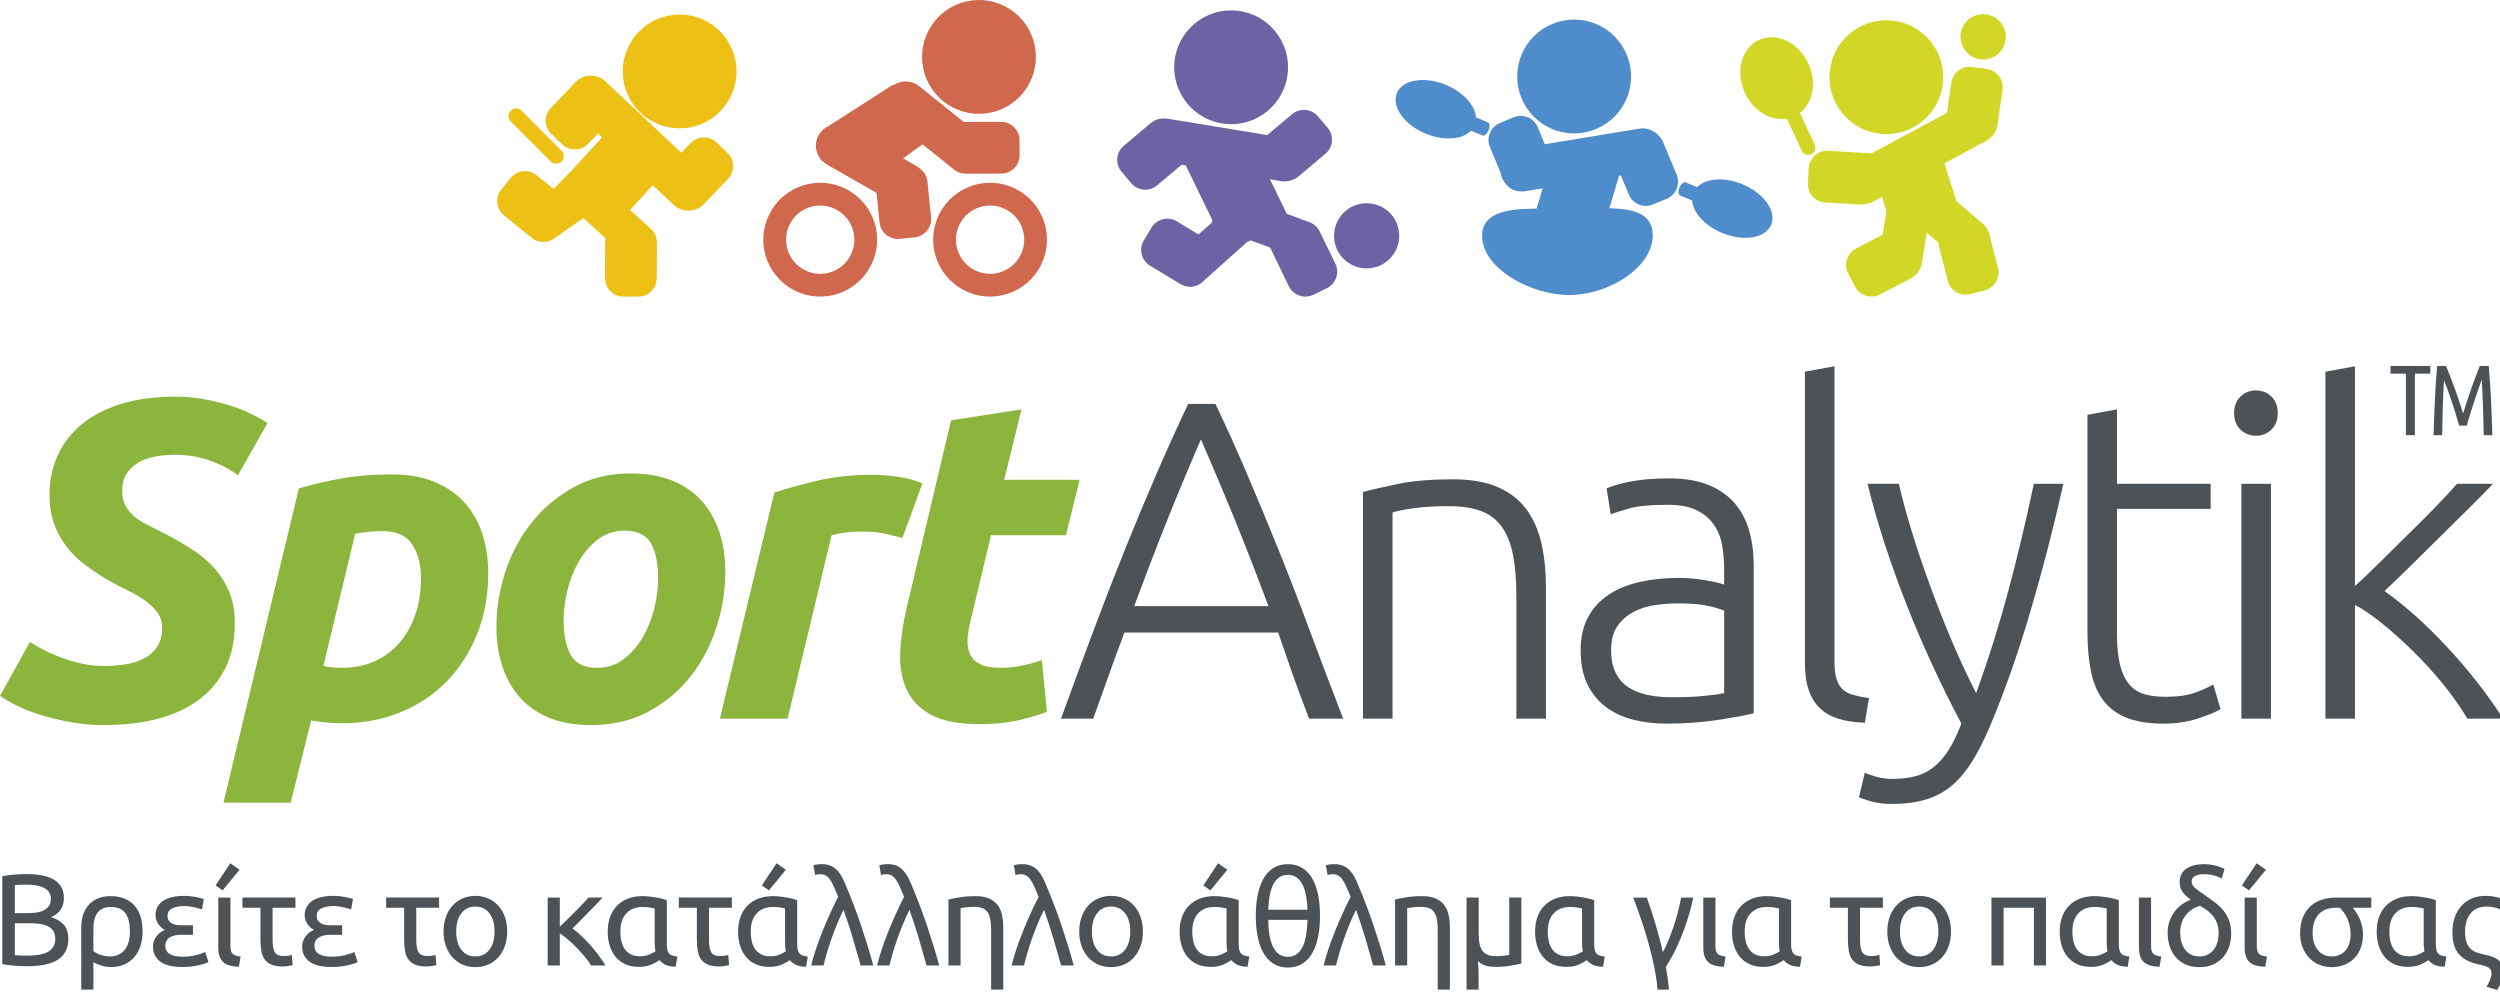
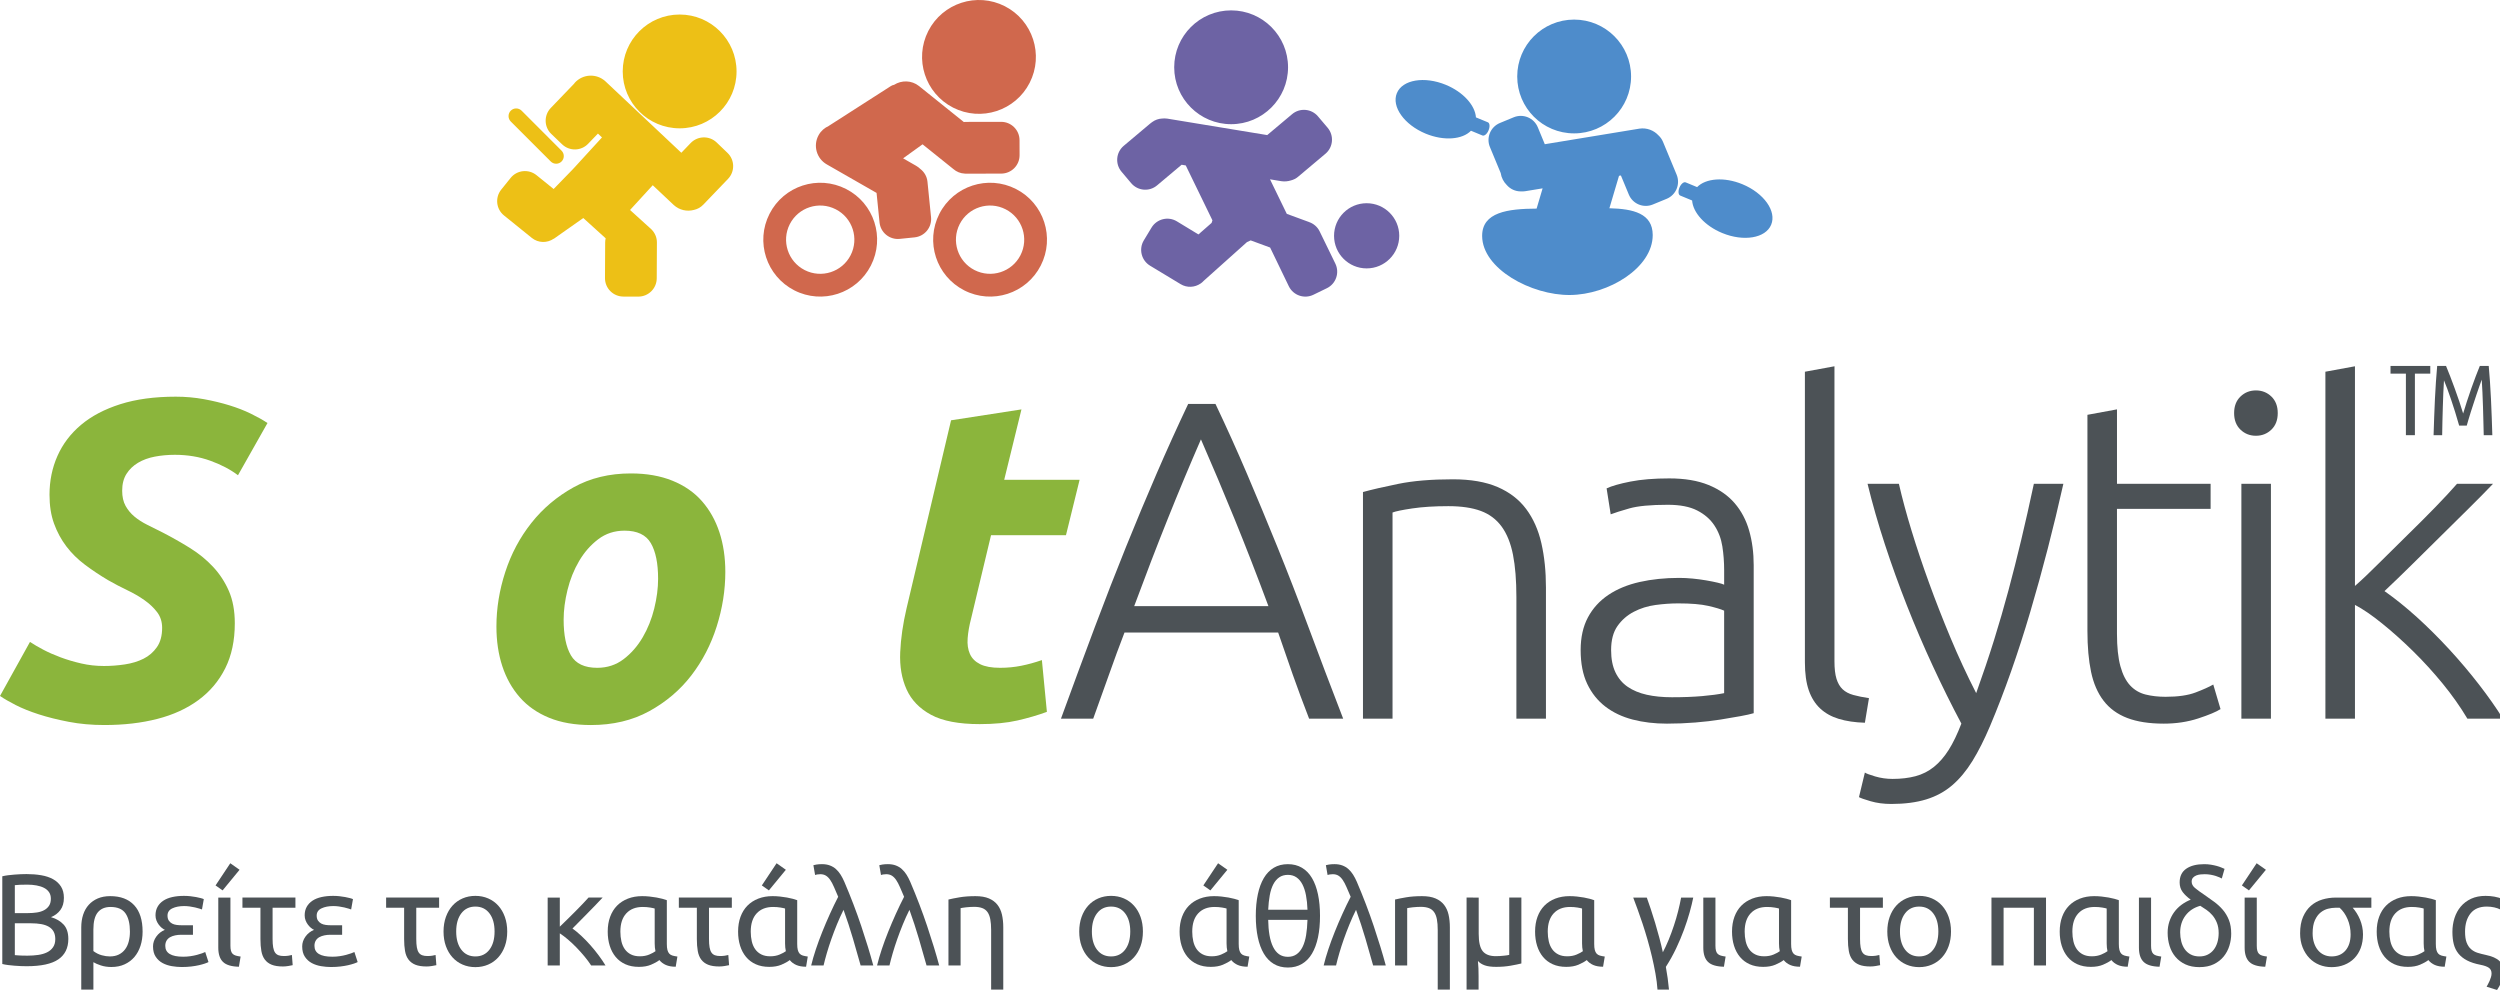
<svg xmlns="http://www.w3.org/2000/svg" version="1.1" id="Vrstva_1" x="0px" y="0px" width="590px" height="237px" viewBox="0 0 590 237" enable-background="new 0 0 590 237" xml:space="preserve">
  <g>
-     <path fill="#D2D626" d="M445.182,31.651c7.41,0,13.426-6.017,13.426-13.428c0-7.419-6.016-13.437-13.426-13.437   c-7.424,0-13.428,6.018-13.428,13.437C431.754,25.635,437.758,31.651,445.182,31.651z M427.463,36.398   c0.842-0.396,1.213-1.395,0.807-2.248l-3.492-7.492c3.111-2.398,4.041-7.275,1.99-11.687c-2.316-4.985-7.562-7.455-11.68-5.531   c-4.139,1.935-5.609,7.526-3.285,12.509c1.998,4.277,6.143,6.692,9.896,6.061l3.518,7.573   C425.615,36.422,426.608,36.789,427.463,36.398z M471.543,12.719c2.217-1.942,2.447-5.325,0.5-7.55   c-1.943-2.215-5.324-2.434-7.537-0.5c-2.213,1.941-2.451,5.317-0.5,7.537C465.948,14.432,469.33,14.661,471.543,12.719z    M468.901,16.301l-3.482-0.494c-2.367-0.337-4.574,1.318-4.904,3.694l-1.035,7.128l-16.416,8.834   c-0.359,0.117-0.674,0.29-0.934,0.502l-0.4,0.215l-10.312-0.587c-2.398-0.133-4.441,1.719-4.576,4.108l-0.174,3.526   c-0.137,2.399,1.707,4.441,4.102,4.565l8.41,0.47c0.449,0.023,0.877-0.042,1.289-0.146c0.555-0.092,1.104-0.259,1.621-0.546   l2.068-1.113l1.039,3.293l-0.889,5.622l-6.326,3.317c-2.117,1.114-2.936,3.74-1.807,5.873l1.635,3.115   c1.123,2.117,3.752,2.934,5.877,1.818l6.744-3.543c0.484-0.195,0.934-0.455,1.334-0.784c0.16-0.124,0.303-0.261,0.443-0.402   c0.047-0.048,0.096-0.092,0.141-0.142c0.166-0.186,0.312-0.384,0.443-0.594c0.049-0.073,0.102-0.143,0.146-0.22   c0.018-0.033,0.031-0.066,0.047-0.1c0.293-0.529,0.512-1.111,0.602-1.747l1.115-7.049l0.018-0.005l2.723,2.33   c0.016,0.303,0.059,0.609,0.139,0.914l2.115,8.155c0.607,2.324,2.988,3.71,5.305,3.104l3.42-0.903   c2.314-0.611,3.697-2.99,3.092-5.307l-1.852-7.142c-0.072-0.63-0.26-1.246-0.562-1.814c-0.283-0.579-0.689-1.067-1.172-1.458   c-0.021-0.016-0.033-0.036-0.053-0.052l-6.174-5.278l-2.803-8.928l9.963-5.356c0.854-0.476,1.504-1.169,1.953-1.965   c0.006-0.013,0.016-0.025,0.023-0.039c0.076-0.136,0.137-0.278,0.201-0.421c0.076-0.169,0.146-0.339,0.203-0.52   c0.037-0.12,0.062-0.242,0.09-0.364c0.021-0.102,0.061-0.197,0.076-0.303l1.184-8.348   C472.938,18.839,471.289,16.639,468.901,16.301z" />
    <path fill="#6D63A4" d="M290.549,29.308c7.412,0,13.43-6.015,13.43-13.428c0-7.418-6.018-13.431-13.43-13.431   c-7.422,0-13.438,6.013-13.438,13.431C277.112,23.293,283.127,29.308,290.549,29.308z M322.526,47.96   c-4.244,0-7.691,3.446-7.691,7.689c0,4.25,3.447,7.693,7.691,7.693c4.252,0,7.695-3.443,7.695-7.693   C330.221,51.406,326.778,47.96,322.526,47.96z M311.442,54.617c-0.527-1.09-1.453-1.857-2.518-2.214l0.002-0.006l-5.244-1.928   l-3.961-8.15l2.703,0.446c0.771,0.113,1.523,0.031,2.225-0.183c0.611-0.158,1.195-0.438,1.709-0.875l6.449-5.424   c1.836-1.549,2.062-4.293,0.516-6.13l-2.281-2.688c-1.541-1.83-4.285-2.066-6.113-0.517l-5.867,4.932l-23.597-3.887   c-0.422-0.062-0.834-0.056-1.239-0.016c-0.814,0.042-1.612,0.316-2.31,0.824c-0.174,0.116-0.338,0.242-0.497,0.377l-6.22,5.236   c-1.838,1.55-2.066,4.286-0.514,6.117l2.272,2.696c1.55,1.835,4.292,2.071,6.122,0.513l5.781-4.858l0.979,0.162   c0.002,0.004,0.003,0.008,0.004,0.012L286.135,52l-0.195,0.604l-3.109,2.723l-5.11-3.102c-2.048-1.234-4.72-0.561-5.961,1.488   l-1.822,3.017c-1.24,2.06-0.573,4.727,1.475,5.972l7.219,4.361c1.513,0.913,3.364,0.785,4.726-0.168l0.01,0.01l0.051-0.046   c0.234-0.169,0.454-0.365,0.654-0.584l10.213-9.142l0.874-0.402l4.586,1.685l4.414,9.141c1.053,2.161,3.66,3.05,5.805,2.002   l3.184-1.549c2.148-1.05,3.041-3.656,1.984-5.813L311.442,54.617z" />
    <path fill="#D0684D" d="M224.929,25.398c6.607,3.373,14.697,0.748,18.07-5.852c3.373-6.61,0.751-14.701-5.854-18.077   c-6.606-3.37-14.698-0.747-18.071,5.856C215.704,13.931,218.326,22.016,224.929,25.398z M218.881,42.866   c-0.127-1.236-0.767-2.289-1.678-2.99c-0.296-0.278-0.618-0.536-0.988-0.744l-3.081-1.764l4.59-3.311l7.291,5.854   c0.001,0.001,0.002,0.001,0.002,0.001c0.719,0.622,1.635,1.011,2.648,1.056c0.076,0.008,0.152,0.015,0.229,0.02l8.401-0.019   c2.398-0.008,4.335-1.951,4.325-4.352l-0.01-3.524c-0.002-2.407-1.955-4.344-4.356-4.338l-8.433,0.016   c-0.121,0-0.233,0.025-0.351,0.036l-10.588-8.505c-1.745-1.379-4.106-1.413-5.884-0.28c-0.289,0.047-0.568,0.154-0.819,0.335   l-14.577,9.347c-0.011,0.008-0.015,0.021-0.025,0.028c-0.969,0.433-1.819,1.153-2.375,2.15c-1.375,2.459-0.5,5.561,1.952,6.936   l11.715,6.711l0.703,6.973c0.239,2.388,2.373,4.122,4.766,3.876l3.507-0.358c2.382-0.244,4.123-2.379,3.881-4.758L218.881,42.866z    M239.767,44.603c-6.603-3.374-14.7-0.753-18.073,5.857c-3.368,6.601-0.75,14.684,5.863,18.063   c6.601,3.379,14.691,0.754,18.062-5.855C248.992,56.066,246.372,47.97,239.767,44.603z M240.834,60.231   c-2.022,3.965-6.879,5.526-10.839,3.511c-3.966-2.023-5.531-6.883-3.514-10.845c2.024-3.96,6.879-5.537,10.845-3.504   C241.281,51.41,242.857,56.267,240.834,60.231z M199.679,44.603c-6.609-3.374-14.699-0.753-18.067,5.857   c-3.376,6.601-0.756,14.684,5.848,18.063c6.606,3.379,14.699,0.754,18.069-5.855C208.905,56.066,206.282,47.97,199.679,44.603z    M200.748,60.231c-2.025,3.965-6.882,5.526-10.838,3.511c-3.968-2.023-5.541-6.883-3.519-10.845   c2.022-3.96,6.877-5.537,10.846-3.504C201.2,51.41,202.773,56.267,200.748,60.231z" />
    <path fill="#4E8CCB" d="M371.494,31.478c7.42,0,13.439-6.006,13.439-13.429c0-7.415-6.02-13.426-13.439-13.426   c-7.432,0-13.43,6.011-13.43,13.426C358.065,25.472,364.063,31.478,371.494,31.478z M392.461,33.457   c-0.248-0.595-0.617-1.097-1.061-1.51c-1.102-1.193-2.754-1.844-4.479-1.59l-22.348,3.677l-1.652-3.997   c-0.92-2.223-3.461-3.272-5.684-2.357l-3.256,1.346c-2.221,0.917-3.281,3.457-2.361,5.672l2.547,6.143   c0.164,1.115,0.689,2.08,1.43,2.823c0.832,0.958,2.035,1.513,3.297,1.505c0.35,0.021,0.705,0.009,1.066-0.044l4.098-0.674   l-1.418,4.78c-6.801,0.038-12.873,0.833-12.852,6.461c0.037,7.765,11.623,14,20.713,13.928c9.09-0.056,19.562-6.407,19.543-14.165   c-0.016-5.076-4.551-6.172-10.225-6.308l2.273-7.66l0.443-0.073l1.865,4.491c0.912,2.22,3.457,3.273,5.662,2.357l3.266-1.34   c2.219-0.913,3.275-3.454,2.367-5.679L392.461,33.457z M411.205,43.476c-4.303-1.776-8.652-1.399-10.686,0.68l-2.699-1.117   c-0.455-0.183-1.105,0.362-1.465,1.221c-0.357,0.865-0.277,1.703,0.172,1.89l2.814,1.166c0.193,2.832,2.979,5.974,7.094,7.674   c5.076,2.098,10.256,1.221,11.559-1.95C419.328,49.854,416.283,45.573,411.205,43.476z M351.301,30.753   c0.361-0.859,0.287-1.705-0.164-1.89l-2.814-1.161c-0.193-2.827-2.977-5.969-7.094-7.677c-5.076-2.096-10.26-1.218-11.568,1.955   c-1.316,3.181,1.73,7.457,6.799,9.562c4.305,1.772,8.658,1.4,10.689-0.688l2.699,1.117   C350.297,32.157,350.957,31.616,351.301,30.753z" />
    <path fill="#EDC016" d="M160.399,30.285c7.416,0,13.426-6.008,13.426-13.423c0-7.421-6.011-13.434-13.426-13.434   c-7.426,0-13.436,6.013-13.436,13.434C146.963,24.277,152.973,30.285,160.399,30.285z M169.133,33.626   c-1.734-1.655-4.482-1.592-6.145,0.141l-2.193,2.286l-17.918-16.862c-2.079-1.905-5.303-1.761-7.209,0.317   c-0.069,0.075-0.115,0.162-0.179,0.24l-5.511,5.736c-1.66,1.738-1.594,4.49,0.139,6.14l2.55,2.444   c1.737,1.654,4.483,1.594,6.141-0.147l2.302-2.396l0.961,0.906l-6.85,7.48l-4.561,4.693l-4.053-3.273   c-1.873-1.498-4.604-1.206-6.105,0.668l-2.213,2.749c-1.502,1.874-1.204,4.603,0.663,6.103l6.56,5.296   c1.53,1.235,3.631,1.243,5.17,0.186l0.017,0.02l6.957-4.902l5.284,4.787c-0.071,0.312-0.118,0.634-0.119,0.967l-0.042,8.42   c-0.008,2.41,1.933,4.352,4.333,4.362l3.527,0.009c2.4,0.007,4.349-1.935,4.354-4.33l0.04-8.432   c0.007-1.184-0.467-2.257-1.233-3.042l0.005-0.005l-5.111-4.633l5.354-5.845l4.967,4.677c1.33,1.216,3.13,1.585,4.753,1.152   c0.819-0.178,1.595-0.595,2.218-1.25l0.157-0.163c0.022-0.024,0.049-0.04,0.071-0.064c0.014-0.015,0.022-0.033,0.035-0.047   l5.573-5.807c1.657-1.735,1.599-4.488-0.14-6.141L169.133,33.626z M129.978,38.11c0.707,0.706,1.842,0.706,2.551,0   c0.701-0.704,0.701-1.841,0-2.55l-9.431-9.441c-0.706-0.703-1.847-0.703-2.555,0c-0.699,0.702-0.704,1.85,0,2.557L129.978,38.11z" />
  </g>
  <g>
    <g>
      <path fill="#8BB53C" d="M24.545,157.174c1.643,0,3.286-0.124,4.93-0.374c1.642-0.25,3.108-0.695,4.394-1.34    c1.286-0.644,2.339-1.554,3.162-2.733c0.822-1.178,1.233-2.697,1.233-4.556c0-1.428-0.395-2.66-1.18-3.697    c-0.786-1.034-1.786-1.983-3-2.84c-1.215-0.856-2.572-1.643-4.073-2.357c-1.5-0.716-3.001-1.501-4.502-2.359    c-1.928-1.142-3.75-2.356-5.465-3.644c-1.716-1.285-3.18-2.732-4.395-4.34c-1.214-1.607-2.18-3.395-2.894-5.359    c-0.715-1.965-1.071-4.233-1.071-6.806c0-3.286,0.624-6.341,1.875-9.164c1.25-2.822,3.108-5.27,5.572-7.342    c2.466-2.072,5.556-3.697,9.271-4.877c3.715-1.179,8.075-1.769,13.076-1.769c2.286,0,4.502,0.197,6.646,0.59    s4.145,0.875,6.001,1.447c1.858,0.572,3.556,1.233,5.091,1.983c1.536,0.75,2.84,1.482,3.912,2.196l-6.966,12.326    c-1.787-1.358-3.965-2.501-6.537-3.429c-2.572-0.929-5.359-1.394-8.359-1.394c-1.644,0-3.216,0.143-4.717,0.428    c-1.501,0.287-2.822,0.768-3.965,1.447s-2.055,1.555-2.733,2.626c-0.679,1.072-1.019,2.394-1.019,3.965    c0,1.429,0.268,2.626,0.804,3.591c0.536,0.965,1.233,1.805,2.091,2.519c0.857,0.716,1.857,1.357,3,1.93    c1.143,0.573,2.358,1.179,3.644,1.822c2.214,1.144,4.359,2.357,6.431,3.644c2.072,1.286,3.894,2.771,5.466,4.448    c1.572,1.68,2.824,3.59,3.752,5.733c0.928,2.145,1.393,4.682,1.393,7.61c0,4.073-0.75,7.61-2.251,10.612    c-1.501,3.001-3.607,5.5-6.323,7.5c-2.715,2.002-5.948,3.484-9.7,4.449c-3.75,0.965-7.914,1.448-12.486,1.448    c-3.001,0-5.805-0.252-8.414-0.753c-2.607-0.499-4.965-1.088-7.073-1.767c-2.108-0.679-3.93-1.411-5.466-2.198    c-1.538-0.785-2.771-1.499-3.699-2.145l7.075-12.753c0.857,0.572,1.894,1.18,3.108,1.821c1.215,0.645,2.589,1.251,4.126,1.824    c1.536,0.57,3.161,1.053,4.877,1.445C20.9,156.978,22.687,157.174,24.545,157.174z" />
-       <path fill="#8BB53C" d="M115.223,135.203c0,5.216-0.858,9.986-2.572,14.309c-1.715,4.323-4.091,8.057-7.128,11.2    c-3.037,3.145-6.682,5.592-10.933,7.342c-4.251,1.751-8.876,2.626-13.878,2.626c-2.429,0-4.86-0.217-7.289-0.644l-4.822,19.398    H52.738l17.792-74.167c2.858-0.857,6.126-1.625,9.807-2.304c3.681-0.679,7.664-1.019,11.952-1.019c4,0,7.447,0.608,10.342,1.823    c2.894,1.215,5.27,2.876,7.126,4.984c1.858,2.109,3.233,4.574,4.126,7.395C114.776,128.969,115.223,131.988,115.223,135.203z     M76.318,157.174c1.215,0.286,2.714,0.43,4.501,0.43c2.787,0,5.322-0.518,7.608-1.554c2.286-1.037,4.235-2.483,5.842-4.342    c1.607-1.856,2.859-4.089,3.752-6.698c0.894-2.607,1.339-5.484,1.339-8.629c0-3.071-0.679-5.681-2.036-7.823    c-1.358-2.144-3.716-3.215-7.073-3.215c-2.288,0-4.431,0.213-6.431,0.643L76.318,157.174z" />
      <path fill="#8BB53C" d="M139.449,171.109c-3.787,0-7.073-0.573-9.86-1.716c-2.787-1.144-5.091-2.75-6.913-4.823    c-1.822-2.072-3.198-4.52-4.126-7.341c-0.929-2.822-1.393-5.95-1.393-9.38c0-4.287,0.695-8.573,2.09-12.861    c1.393-4.288,3.447-8.145,6.163-11.575c2.715-3.43,6.037-6.234,9.966-8.414c3.93-2.179,8.433-3.269,13.506-3.269    c3.715,0,6.985,0.572,9.807,1.715s5.145,2.751,6.966,4.823c1.822,2.074,3.198,4.521,4.126,7.343    c0.929,2.821,1.395,5.948,1.395,9.377c0,4.288-0.679,8.574-2.037,12.861c-1.358,4.288-3.359,8.146-6.003,11.576    c-2.644,3.431-5.948,6.234-9.913,8.414C149.256,170.018,144.665,171.109,139.449,171.109z M147.381,125.236    c-2.357,0-4.431,0.679-6.216,2.037c-1.787,1.357-3.288,3.071-4.502,5.143c-1.215,2.071-2.125,4.341-2.732,6.807    c-0.607,2.466-0.912,4.806-0.912,7.02c0,3.645,0.572,6.448,1.715,8.414c1.143,1.964,3.215,2.947,6.216,2.947    c2.357,0,4.429-0.679,6.216-2.037c1.787-1.357,3.288-3.072,4.502-5.145c1.215-2.071,2.125-4.341,2.732-6.805    c0.607-2.464,0.912-4.806,0.912-7.02c0-3.645-0.572-6.449-1.715-8.414S150.382,125.236,147.381,125.236z" />
-       <path fill="#8BB53C" d="M212.98,126.95c-1.429-0.355-2.842-0.695-4.235-1.019c-1.393-0.32-3.447-0.482-6.163-0.482    c-1,0-2.108,0.09-3.323,0.269c-1.215,0.178-2.215,0.374-3,0.591l-10.397,43.3h-15.97l12.862-53.376    c3.073-1,6.521-1.946,10.342-2.84c3.824-0.894,8.128-1.34,12.917-1.34c1.785,0,3.767,0.162,5.947,0.482    c2.18,0.322,4.091,0.84,5.735,1.554L212.98,126.95z" />
      <path fill="#8BB53C" d="M224.452,99.19l16.612-2.572l-4.071,16.613h17.792l-3.216,13.078h-17.685l-4.715,19.72    c-0.429,1.644-0.697,3.18-0.804,4.608c-0.108,1.43,0.071,2.662,0.536,3.697c0.464,1.038,1.268,1.84,2.411,2.412    c1.143,0.573,2.715,0.857,4.717,0.857c1.714,0,3.376-0.161,4.983-0.482s3.233-0.768,4.876-1.34l1.18,12.22    c-2.145,0.785-4.466,1.464-6.966,2.036c-2.501,0.569-5.467,0.855-8.896,0.855c-4.93,0-8.754-0.732-11.469-2.196    s-4.644-3.464-5.787-6.001c-1.143-2.538-1.644-5.449-1.501-8.735s0.644-6.754,1.501-10.397L224.452,99.19z" />
      <path fill="#4C5256" d="M308.951,169.608c-1.408-3.634-2.709-7.137-3.898-10.506c-1.189-3.367-2.326-6.646-3.41-9.833h-36.259    c-1.231,3.188-2.439,6.469-3.625,9.836c-1.185,3.371-2.439,6.872-3.764,10.503h-7.61c2.82-7.733,5.484-14.941,7.992-21.619    c2.507-6.677,4.966-12.996,7.375-18.956s4.802-11.689,7.176-17.185c2.375-5.495,4.869-11,7.481-16.516h6.447    c2.617,5.506,5.1,11.011,7.448,16.517c2.348,5.506,4.731,11.237,7.147,17.193c2.418,5.957,4.869,12.279,7.354,18.969    c2.482,6.687,5.211,13.886,8.186,21.597H308.951z M283.422,103.692c-2.682,6.163-5.296,12.423-7.842,18.78    c-2.547,6.355-5.183,13.211-7.908,20.568h31.674c-2.738-7.361-5.406-14.222-8.001-20.582    C288.75,116.099,286.109,109.843,283.422,103.692z" />
      <path fill="#4C5256" d="M321.664,116.117c2.072-0.572,4.857-1.215,8.357-1.929c3.502-0.714,7.787-1.072,12.859-1.072    c4.213,0,7.73,0.608,10.551,1.823c2.822,1.215,5.072,2.948,6.752,5.2c1.678,2.249,2.875,4.948,3.59,8.093    c0.713,3.145,1.07,6.608,1.07,10.396v30.981h-6.975v-28.722c0-3.93-0.268-7.251-0.803-9.967c-0.535-2.715-1.428-4.93-2.676-6.646    c-1.252-1.713-2.893-2.946-4.926-3.696c-2.035-0.751-4.586-1.126-7.656-1.126c-3.285,0-6.121,0.179-8.512,0.536    c-2.391,0.356-3.943,0.68-4.658,0.964v48.656h-6.975V116.117z" />
      <path fill="#4C5256" d="M393.944,112.903c3.641,0,6.732,0.518,9.268,1.554c2.535,1.037,4.59,2.465,6.16,4.287    c1.57,1.823,2.715,3.984,3.43,6.485c0.713,2.5,1.07,5.216,1.07,8.145v34.94c-0.713,0.215-1.75,0.446-3.107,0.695    c-1.357,0.252-2.93,0.52-4.717,0.806s-3.77,0.518-5.949,0.695c-2.18,0.18-4.412,0.27-6.697,0.27c-2.932,0-5.629-0.322-8.094-0.965    c-2.467-0.643-4.611-1.66-6.432-3.053c-1.822-1.394-3.25-3.18-4.287-5.358c-1.037-2.178-1.555-4.84-1.555-7.982    c0-3,0.572-5.572,1.717-7.716c1.141-2.143,2.748-3.91,4.822-5.305c2.068-1.391,4.535-2.409,7.393-3.053    c2.857-0.643,5.965-0.963,9.322-0.963c1,0,2.055,0.053,3.16,0.159c1.109,0.108,2.18,0.251,3.217,0.43    c1.037,0.18,1.928,0.357,2.678,0.535c0.752,0.18,1.27,0.34,1.555,0.482v-3.429c0-1.929-0.143-3.802-0.428-5.626    c-0.285-1.819-0.912-3.464-1.875-4.928s-2.32-2.643-4.07-3.537c-1.748-0.893-4.051-1.339-6.906-1.339    c-4.07,0-7.104,0.286-9.104,0.857c-2,0.572-3.463,1.037-4.393,1.393l-0.965-6.123c1.213-0.571,3.09-1.107,5.627-1.607    C387.319,113.153,390.371,112.903,393.944,112.903z M394.576,164.55c2.715,0,5.09-0.09,7.125-0.27    c2.035-0.176,3.766-0.409,5.195-0.695v-19.471c-0.785-0.355-2.035-0.731-3.748-1.124c-1.715-0.393-4.072-0.59-7.072-0.59    c-1.713,0-3.498,0.124-5.355,0.373c-1.857,0.25-3.572,0.785-5.143,1.607c-1.57,0.818-2.855,1.943-3.857,3.369    c-0.998,1.426-1.498,3.316-1.498,5.672c0,2.068,0.338,3.817,1.016,5.241c0.68,1.428,1.645,2.569,2.895,3.425    c1.248,0.856,2.75,1.48,4.498,1.873S392.364,164.55,394.576,164.55z" />
      <path fill="#4C5256" d="M440.114,170.566c-2.359-0.073-4.414-0.376-6.168-0.912c-1.75-0.535-3.215-1.357-4.395-2.464    s-2.074-2.537-2.684-4.288c-0.605-1.75-0.91-3.946-0.91-6.588V87.727l6.975-1.286v69.643c0,1.714,0.162,3.089,0.484,4.125    c0.32,1.037,0.803,1.856,1.445,2.464c0.645,0.607,1.484,1.054,2.52,1.34s2.27,0.536,3.697,0.75L440.114,170.566z" />
      <path fill="#4C5256" d="M462.883,170.766c-2.312-4.347-4.559-8.878-6.74-13.593c-2.186-4.714-4.227-9.481-6.123-14.303    c-1.898-4.822-3.633-9.644-5.209-14.466c-1.574-4.821-2.932-9.563-4.068-14.224h7.396c0.785,3.434,1.787,7.136,3.002,11.105    c1.215,3.971,2.586,8.065,4.119,12.283c1.531,4.218,3.221,8.542,5.072,12.975c1.854,4.433,3.867,8.778,6.047,13.041    c1.582-4.412,2.986-8.582,4.211-12.509c1.223-3.929,2.357-7.839,3.402-11.73c1.043-3.892,2.051-7.873,3.021-11.942    c0.973-4.07,1.967-8.479,2.979-13.223h6.965c-2.32,10.362-4.926,20.443-7.818,30.243c-2.889,9.801-6.045,18.76-9.467,26.878    c-1.357,3.215-2.752,5.983-4.186,8.306c-1.434,2.32-3.029,4.231-4.783,5.732c-1.756,1.499-3.799,2.607-6.129,3.322    c-2.33,0.713-5.068,1.072-8.223,1.072c-1.791,0-3.42-0.217-4.893-0.646c-1.467-0.43-2.381-0.753-2.74-0.967l1.393-5.799    c0.287,0.213,1.092,0.518,2.414,0.912c1.322,0.391,2.697,0.589,4.129,0.589c2,0,3.803-0.217,5.414-0.643    c1.607-0.429,3.055-1.161,4.342-2.194c1.285-1.037,2.447-2.374,3.484-4.014C460.93,175.332,461.928,173.264,462.883,170.766z" />
      <path fill="#4C5256" d="M499.606,114.181h22.098v5.911h-22.098v29.46c0,3.144,0.27,5.697,0.805,7.661    c0.535,1.963,1.305,3.48,2.305,4.552s2.215,1.785,3.645,2.144c1.428,0.355,3,0.535,4.717,0.535c2.93,0,5.287-0.339,7.074-1.019    c1.787-0.679,3.18-1.304,4.18-1.876l1.715,5.8c-1,0.644-2.752,1.376-5.252,2.198c-2.504,0.82-5.219,1.232-8.15,1.232    c-3.432,0-6.307-0.447-8.631-1.341c-2.322-0.892-4.182-2.25-5.574-4.073c-1.395-1.82-2.377-4.09-2.949-6.805    c-0.572-2.716-0.857-5.931-0.857-9.647V97.896l6.975-1.286V114.181z" />
      <path fill="#4C5256" d="M537.547,97.489c0,1.642-0.5,2.943-1.5,3.907c-1.002,0.963-2.219,1.444-3.648,1.444    s-2.646-0.481-3.646-1.444c-1.002-0.963-1.502-2.265-1.502-3.907c0-1.641,0.5-2.942,1.502-3.906c1-0.963,2.217-1.445,3.646-1.445    s2.646,0.481,3.648,1.445C537.047,94.546,537.547,95.848,537.547,97.489z M535.94,169.608h-6.975v-55.428h6.975V169.608z" />
      <path fill="#4C5256" d="M562.739,139.499c2.502,1.757,5.041,3.8,7.617,6.126c2.574,2.33,5.113,4.853,7.617,7.567    c2.502,2.717,4.857,5.504,7.07,8.361c2.211,2.856,4.096,5.542,5.656,8.055h-8.395c-1.67-2.802-3.613-5.558-5.828-8.265    c-2.217-2.707-4.541-5.256-6.975-7.646c-2.434-2.393-4.867-4.572-7.301-6.539c-2.434-1.97-4.576-3.438-6.43-4.404v26.854h-6.975    V87.727l6.975-1.286v51.843c1.555-1.354,3.439-3.141,5.654-5.357c2.213-2.216,4.469-4.444,6.766-6.686s4.467-4.412,6.51-6.512    c2.041-2.102,3.76-3.952,5.156-5.549h8.498c-1.645,1.726-3.529,3.637-5.648,5.731c-2.119,2.097-4.33,4.279-6.629,6.553    c-2.299,2.272-4.564,4.509-6.791,6.712C567.059,135.378,564.875,137.486,562.739,139.499z" />
    </g>
  </g>
  <g>
    <path fill="#4C5256" d="M573.547,86.362v1.815h-3.631v14.524h-2.123V88.177h-3.631v-1.815H573.547z" />
    <path fill="#4C5256" d="M580.36,100.438c-0.314-1.132-0.635-2.216-0.965-3.254c-0.33-1.037-0.65-2.016-0.955-2.935   c-0.307-0.92-0.602-1.757-0.885-2.511s-0.543-1.415-0.777-1.98c-0.064,0.896-0.115,1.883-0.154,2.959   c-0.039,1.077-0.078,2.181-0.117,3.313c-0.039,1.131-0.07,2.268-0.094,3.407c-0.025,1.14-0.045,2.229-0.061,3.266h-2.027   c0.047-1.415,0.096-2.841,0.143-4.279c0.047-1.438,0.105-2.854,0.176-4.244c0.07-1.391,0.15-2.747,0.236-4.067   s0.186-2.57,0.295-3.749h2.09c0.283,0.676,0.607,1.482,0.969,2.417c0.361,0.936,0.729,1.914,1.098,2.936   c0.371,1.022,0.729,2.043,1.076,3.065c0.346,1.022,0.646,1.957,0.896,2.806c0.252-0.849,0.543-1.784,0.873-2.806   c0.328-1.021,0.674-2.043,1.035-3.065s0.719-2,1.072-2.936c0.352-0.935,0.67-1.741,0.953-2.417h2.104   c0.109,1.179,0.207,2.429,0.295,3.749c0.086,1.32,0.166,2.676,0.236,4.067c0.07,1.391,0.129,2.806,0.176,4.244   c0.047,1.438,0.096,2.864,0.143,4.279h-2.029c-0.031-1.037-0.059-2.13-0.082-3.277c-0.023-1.147-0.055-2.299-0.094-3.454   c-0.039-1.156-0.082-2.279-0.129-3.372c-0.049-1.093-0.104-2.095-0.166-3.006c-0.143,0.393-0.318,0.884-0.531,1.474   c-0.211,0.589-0.432,1.23-0.66,1.922c-0.227,0.692-0.463,1.402-0.707,2.133c-0.244,0.731-0.473,1.435-0.684,2.11   c-0.213,0.676-0.4,1.293-0.566,1.851c-0.164,0.558-0.295,1.01-0.389,1.355H580.36z" />
  </g>
  <g>
    <path fill="#4C5256" d="M6.302,228.027c-0.432,0-0.899-0.011-1.402-0.03c-0.503-0.021-1.006-0.052-1.509-0.093   c-0.503-0.041-1.001-0.093-1.494-0.154c-0.493-0.062-0.944-0.143-1.355-0.246v-20.697c0.411-0.103,0.862-0.186,1.355-0.247   c0.493-0.062,0.991-0.112,1.494-0.153c0.503-0.041,1.001-0.072,1.494-0.093s0.955-0.03,1.386-0.03c1.232,0,2.387,0.092,3.465,0.276   c1.078,0.186,2.012,0.498,2.803,0.939c0.79,0.442,1.412,1.022,1.863,1.74c0.452,0.72,0.678,1.602,0.678,2.649   c0,1.17-0.277,2.13-0.832,2.88c-0.555,0.749-1.294,1.309-2.218,1.678c1.252,0.37,2.249,0.955,2.988,1.756s1.109,1.931,1.109,3.389   c0,2.136-0.786,3.742-2.356,4.819C12.2,227.488,9.71,228.027,6.302,228.027z M3.499,215.492H6.64c0.739,0,1.437-0.051,2.095-0.154   c0.657-0.103,1.227-0.287,1.709-0.555c0.482-0.267,0.862-0.615,1.14-1.047c0.277-0.432,0.416-0.975,0.416-1.633   c0-0.615-0.144-1.134-0.431-1.555c-0.288-0.421-0.683-0.76-1.186-1.017s-1.093-0.446-1.771-0.57   c-0.677-0.123-1.396-0.185-2.156-0.185c-0.76,0-1.355,0.011-1.787,0.031c-0.431,0.021-0.821,0.052-1.17,0.092V215.492z    M3.499,217.895v7.515c0.226,0.021,0.493,0.042,0.801,0.062c0.267,0.021,0.58,0.036,0.939,0.047s0.775,0.016,1.248,0.016   c0.883,0,1.72-0.057,2.51-0.17c0.79-0.112,1.483-0.312,2.079-0.601c0.595-0.287,1.073-0.688,1.432-1.201   c0.359-0.513,0.539-1.16,0.539-1.94c0-0.697-0.134-1.288-0.4-1.771c-0.267-0.482-0.652-0.867-1.155-1.155   c-0.503-0.287-1.104-0.493-1.802-0.616c-0.698-0.123-1.479-0.185-2.341-0.185H3.499z" />
    <path fill="#4C5256" d="M26.291,228.212c-0.904,0-1.73-0.123-2.479-0.369s-1.34-0.503-1.771-0.77v6.468h-2.864V218.88   c0-1.108,0.149-2.114,0.447-3.019c0.297-0.903,0.739-1.679,1.324-2.325c0.585-0.646,1.298-1.149,2.141-1.509   c0.842-0.359,1.817-0.539,2.926-0.539c2.443,0,4.328,0.714,5.652,2.141c1.325,1.427,1.987,3.506,1.987,6.236   c0,1.212-0.165,2.326-0.493,3.342c-0.329,1.017-0.806,1.895-1.433,2.634s-1.396,1.319-2.31,1.74   C28.503,228.002,27.461,228.212,26.291,228.212z M22.04,224.455c0.636,0.473,1.294,0.801,1.971,0.985   c0.678,0.185,1.314,0.277,1.91,0.277c0.821,0,1.529-0.148,2.125-0.447c0.595-0.297,1.088-0.708,1.478-1.231   s0.678-1.145,0.862-1.863c0.185-0.719,0.277-1.488,0.277-2.311c0-1.868-0.349-3.306-1.047-4.312   c-0.699-1.006-1.879-1.51-3.542-1.51c-1.294,0-2.29,0.422-2.988,1.264c-0.698,0.842-1.047,2.197-1.047,4.065V224.455z" />
    <path fill="#4C5256" d="M43.415,211.427c0.493,0,0.986,0.025,1.479,0.076c0.493,0.052,0.949,0.119,1.371,0.2   c0.42,0.083,0.79,0.165,1.109,0.247c0.318,0.082,0.559,0.164,0.724,0.246l-0.431,2.434c-0.103-0.041-0.303-0.108-0.601-0.2   c-0.298-0.093-0.642-0.186-1.032-0.277c-0.391-0.093-0.812-0.17-1.263-0.231s-0.883-0.092-1.293-0.092   c-1.109,0-2.043,0.18-2.803,0.539c-0.76,0.359-1.14,0.929-1.14,1.709c0,0.493,0.103,0.889,0.308,1.186   c0.205,0.298,0.462,0.529,0.77,0.693s0.657,0.272,1.047,0.323c0.39,0.052,0.77,0.077,1.139,0.077h2.741v2.248h-2.803   c-0.473,0-0.935,0.047-1.386,0.139c-0.452,0.093-0.853,0.236-1.201,0.432c-0.35,0.195-0.627,0.462-0.832,0.801   c-0.206,0.339-0.308,0.754-0.308,1.247c0,1.705,1.406,2.557,4.22,2.557c0.595,0,1.17-0.041,1.725-0.123s1.062-0.186,1.524-0.309   c0.462-0.123,0.863-0.246,1.201-0.369c0.339-0.123,0.59-0.226,0.755-0.309l0.77,2.372c-0.185,0.103-0.473,0.221-0.862,0.354   c-0.391,0.134-0.853,0.262-1.386,0.385c-0.534,0.123-1.145,0.226-1.833,0.308c-0.688,0.082-1.432,0.123-2.233,0.123   c-0.739,0-1.509-0.066-2.31-0.2s-1.53-0.374-2.187-0.724c-0.657-0.349-1.201-0.842-1.632-1.479   c-0.431-0.636-0.647-1.457-0.647-2.464c0-0.82,0.257-1.591,0.77-2.31s1.191-1.252,2.033-1.602   c-0.227-0.082-0.467-0.231-0.724-0.447c-0.257-0.215-0.498-0.472-0.724-0.77c-0.226-0.298-0.411-0.632-0.554-1.001   c-0.144-0.369-0.216-0.771-0.216-1.201c0-0.76,0.159-1.427,0.478-2.002c0.318-0.575,0.77-1.058,1.355-1.447   c0.585-0.391,1.293-0.678,2.125-0.863C41.49,211.519,42.409,211.427,43.415,211.427z" />
    <path fill="#4C5256" d="M56.536,205.267l-4.004,4.866l-1.663-1.171l3.48-5.235L56.536,205.267z M56.382,228.15   c-1.766-0.041-3.019-0.42-3.758-1.14c-0.739-0.718-1.109-1.837-1.109-3.356v-11.827h2.865v11.365c0,0.473,0.041,0.862,0.123,1.17   c0.082,0.308,0.215,0.555,0.4,0.739c0.185,0.185,0.431,0.323,0.739,0.416c0.308,0.092,0.688,0.169,1.14,0.23L56.382,228.15z" />
    <path fill="#4C5256" d="M69.072,227.781c-0.288,0.062-0.642,0.128-1.063,0.2c-0.421,0.071-0.837,0.107-1.247,0.107   c-1.089,0-1.971-0.139-2.649-0.415c-0.678-0.277-1.217-0.683-1.617-1.217s-0.673-1.206-0.816-2.018   c-0.144-0.811-0.216-1.75-0.216-2.818v-7.392h-4.25v-2.402h12.505v2.402h-5.39v7.361c0,0.801,0.046,1.463,0.138,1.986   c0.093,0.523,0.241,0.935,0.447,1.231c0.205,0.298,0.478,0.509,0.816,0.632c0.338,0.123,0.754,0.185,1.247,0.185   c0.39,0,0.755-0.025,1.094-0.077c0.338-0.051,0.61-0.107,0.816-0.169L69.072,227.781z" />
    <path fill="#4C5256" d="M78.619,211.427c0.493,0,0.986,0.025,1.479,0.076c0.493,0.052,0.949,0.119,1.371,0.2   c0.42,0.083,0.79,0.165,1.109,0.247c0.318,0.082,0.559,0.164,0.724,0.246l-0.431,2.434c-0.103-0.041-0.303-0.108-0.601-0.2   c-0.298-0.093-0.642-0.186-1.032-0.277c-0.391-0.093-0.812-0.17-1.263-0.231s-0.883-0.092-1.293-0.092   c-1.109,0-2.043,0.18-2.803,0.539c-0.76,0.359-1.14,0.929-1.14,1.709c0,0.493,0.103,0.889,0.308,1.186   c0.205,0.298,0.462,0.529,0.77,0.693s0.657,0.272,1.047,0.323c0.39,0.052,0.77,0.077,1.139,0.077h2.741v2.248h-2.803   c-0.473,0-0.935,0.047-1.386,0.139c-0.452,0.093-0.853,0.236-1.201,0.432c-0.35,0.195-0.627,0.462-0.832,0.801   c-0.206,0.339-0.308,0.754-0.308,1.247c0,1.705,1.406,2.557,4.22,2.557c0.595,0,1.17-0.041,1.725-0.123s1.062-0.186,1.524-0.309   c0.462-0.123,0.863-0.246,1.201-0.369c0.339-0.123,0.59-0.226,0.755-0.309l0.77,2.372c-0.185,0.103-0.473,0.221-0.862,0.354   c-0.391,0.134-0.853,0.262-1.386,0.385c-0.534,0.123-1.145,0.226-1.833,0.308c-0.688,0.082-1.432,0.123-2.233,0.123   c-0.739,0-1.509-0.066-2.31-0.2s-1.53-0.374-2.187-0.724c-0.657-0.349-1.201-0.842-1.632-1.479   c-0.431-0.636-0.647-1.457-0.647-2.464c0-0.82,0.257-1.591,0.77-2.31s1.191-1.252,2.033-1.602   c-0.227-0.082-0.467-0.231-0.724-0.447c-0.257-0.215-0.498-0.472-0.724-0.77c-0.226-0.298-0.411-0.632-0.554-1.001   c-0.144-0.369-0.216-0.771-0.216-1.201c0-0.76,0.159-1.427,0.478-2.002c0.318-0.575,0.77-1.058,1.355-1.447   c0.585-0.391,1.293-0.678,2.125-0.863C76.694,211.519,77.613,211.427,78.619,211.427z" />
    <path fill="#4C5256" d="M102.981,227.781c-0.288,0.062-0.642,0.128-1.063,0.2c-0.421,0.071-0.837,0.107-1.247,0.107   c-1.089,0-1.971-0.139-2.649-0.415c-0.678-0.277-1.217-0.683-1.617-1.217s-0.673-1.206-0.816-2.018   c-0.144-0.811-0.216-1.75-0.216-2.818v-7.392h-4.25v-2.402h12.505v2.402h-5.39v7.361c0,0.801,0.046,1.463,0.138,1.986   c0.093,0.523,0.241,0.935,0.447,1.231c0.205,0.298,0.478,0.509,0.816,0.632c0.338,0.123,0.754,0.185,1.247,0.185   c0.39,0,0.755-0.025,1.094-0.077c0.338-0.051,0.61-0.107,0.816-0.169L102.981,227.781z" />
    <path fill="#4C5256" d="M119.705,219.835c0,1.273-0.185,2.423-0.554,3.449c-0.37,1.027-0.888,1.91-1.555,2.649   c-0.667,0.739-1.463,1.309-2.387,1.709s-1.93,0.601-3.019,0.601s-2.094-0.2-3.018-0.601c-0.924-0.4-1.72-0.97-2.387-1.709   c-0.667-0.739-1.186-1.622-1.555-2.649c-0.37-1.026-0.555-2.176-0.555-3.449c0-1.252,0.185-2.397,0.555-3.435   c0.37-1.036,0.888-1.925,1.555-2.664c0.667-0.739,1.463-1.309,2.387-1.709c0.924-0.4,1.93-0.601,3.018-0.601s2.095,0.2,3.019,0.601   s1.72,0.97,2.387,1.709c0.667,0.739,1.186,1.628,1.555,2.664C119.52,217.438,119.705,218.583,119.705,219.835z M116.718,219.835   c0-1.807-0.406-3.239-1.217-4.297c-0.812-1.058-1.915-1.586-3.311-1.586s-2.5,0.528-3.311,1.586s-1.216,2.49-1.216,4.297   s0.405,3.239,1.216,4.297s1.915,1.586,3.311,1.586s2.5-0.528,3.311-1.586C116.312,223.074,116.718,221.642,116.718,219.835z" />
    <path fill="#4C5256" d="M135.104,219.126c0.636,0.452,1.325,1.022,2.064,1.71c0.739,0.688,1.463,1.432,2.171,2.232   c0.708,0.801,1.371,1.617,1.986,2.449c0.616,0.831,1.14,1.606,1.571,2.325h-3.388c-0.452-0.698-0.981-1.411-1.586-2.141   c-0.606-0.729-1.237-1.433-1.894-2.109c-0.658-0.678-1.325-1.304-2.002-1.879c-0.678-0.575-1.314-1.058-1.91-1.448v7.577h-2.865   v-16.016h2.865v6.868c0.493-0.473,1.057-1.021,1.694-1.647c0.636-0.627,1.278-1.264,1.925-1.91   c0.647-0.646,1.248-1.263,1.802-1.848c0.554-0.586,1.005-1.073,1.355-1.463h3.326c-0.452,0.492-0.98,1.052-1.586,1.679   c-0.606,0.626-1.232,1.268-1.879,1.925s-1.289,1.309-1.925,1.955C136.193,218.033,135.617,218.613,135.104,219.126z" />
    <path fill="#4C5256" d="M151.552,211.488c0.575,0,1.155,0.03,1.74,0.092c0.585,0.062,1.134,0.139,1.647,0.231   c0.513,0.092,0.98,0.195,1.402,0.308c0.42,0.113,0.765,0.221,1.032,0.323v10.318c0,0.596,0.046,1.073,0.139,1.433   c0.092,0.359,0.235,0.646,0.431,0.862c0.195,0.215,0.451,0.369,0.77,0.462c0.318,0.092,0.703,0.169,1.155,0.23l-0.4,2.402   c-0.924,0-1.699-0.139-2.325-0.415c-0.627-0.277-1.135-0.662-1.525-1.155c-0.513,0.391-1.17,0.755-1.971,1.094   c-0.801,0.338-1.755,0.508-2.864,0.508c-1.212,0-2.274-0.205-3.188-0.616c-0.914-0.41-1.678-0.985-2.294-1.725   s-1.083-1.617-1.401-2.634c-0.319-1.016-0.478-2.13-0.478-3.342c0-1.293,0.189-2.458,0.57-3.495   c0.38-1.037,0.924-1.915,1.632-2.634s1.565-1.272,2.572-1.663C149.2,211.684,150.32,211.488,151.552,211.488z M150.997,225.687   c0.842,0,1.586-0.139,2.233-0.416c0.646-0.276,1.134-0.538,1.463-0.785c-0.123-0.554-0.185-1.17-0.185-1.848v-8.224   c-0.165-0.062-0.519-0.139-1.062-0.231c-0.544-0.092-1.135-0.139-1.771-0.139c-1.643,0-2.931,0.504-3.865,1.51   c-0.935,1.006-1.401,2.443-1.401,4.312c0,0.822,0.082,1.587,0.246,2.295c0.164,0.708,0.431,1.324,0.801,1.848   c0.37,0.524,0.847,0.935,1.433,1.232C149.472,225.538,150.176,225.687,150.997,225.687z" />
    <path fill="#4C5256" d="M172.064,227.781c-0.288,0.062-0.642,0.128-1.063,0.2c-0.421,0.071-0.837,0.107-1.247,0.107   c-1.089,0-1.971-0.139-2.649-0.415c-0.678-0.277-1.217-0.683-1.617-1.217s-0.673-1.206-0.816-2.018   c-0.144-0.811-0.216-1.75-0.216-2.818v-7.392h-4.25v-2.402h12.505v2.402h-5.39v7.361c0,0.801,0.046,1.463,0.138,1.986   c0.093,0.523,0.241,0.935,0.447,1.231c0.205,0.298,0.478,0.509,0.816,0.632c0.338,0.123,0.754,0.185,1.247,0.185   c0.39,0,0.755-0.025,1.094-0.077c0.338-0.051,0.61-0.107,0.816-0.169L172.064,227.781z" />
    <path fill="#4C5256" d="M182.32,211.488c0.575,0,1.155,0.03,1.74,0.092c0.585,0.062,1.134,0.139,1.647,0.231   c0.513,0.092,0.98,0.195,1.402,0.308c0.42,0.113,0.765,0.221,1.032,0.323v10.318c0,0.596,0.046,1.073,0.139,1.433   c0.092,0.359,0.235,0.646,0.431,0.862c0.195,0.215,0.451,0.369,0.77,0.462c0.318,0.092,0.703,0.169,1.155,0.23l-0.4,2.402   c-0.924,0-1.699-0.139-2.325-0.415c-0.627-0.277-1.135-0.662-1.525-1.155c-0.513,0.391-1.17,0.755-1.971,1.094   c-0.801,0.338-1.755,0.508-2.864,0.508c-1.212,0-2.274-0.205-3.188-0.616c-0.914-0.41-1.678-0.985-2.294-1.725   s-1.083-1.617-1.401-2.634c-0.319-1.016-0.478-2.13-0.478-3.342c0-1.293,0.189-2.458,0.57-3.495   c0.38-1.037,0.924-1.915,1.632-2.634s1.565-1.272,2.572-1.663C179.969,211.684,181.088,211.488,182.32,211.488z M181.765,225.687   c0.842,0,1.586-0.139,2.233-0.416c0.646-0.276,1.134-0.538,1.463-0.785c-0.123-0.554-0.185-1.17-0.185-1.848v-8.224   c-0.165-0.062-0.519-0.139-1.062-0.231c-0.544-0.092-1.135-0.139-1.771-0.139c-1.643,0-2.931,0.504-3.865,1.51   c-0.935,1.006-1.401,2.443-1.401,4.312c0,0.822,0.082,1.587,0.246,2.295c0.164,0.708,0.431,1.324,0.801,1.848   c0.37,0.524,0.847,0.935,1.433,1.232C180.241,225.538,180.944,225.687,181.765,225.687z M185.462,205.267l-4.004,4.866   l-1.664-1.171l3.48-5.235L185.462,205.267z" />
    <path fill="#4C5256" d="M199.075,214.722c-0.555,1.109-1.073,2.254-1.556,3.435s-0.924,2.341-1.324,3.48s-0.754,2.238-1.062,3.296   s-0.565,2.027-0.77,2.91h-2.926c0.288-1.19,0.657-2.464,1.109-3.819s0.96-2.735,1.525-4.143c0.564-1.406,1.165-2.812,1.802-4.22   c0.636-1.406,1.283-2.746,1.94-4.02c-0.37-0.862-0.698-1.627-0.986-2.294s-0.585-1.227-0.893-1.679   c-0.308-0.451-0.647-0.79-1.017-1.017c-0.37-0.226-0.811-0.339-1.324-0.339c-0.288,0-0.539,0.021-0.755,0.062   c-0.215,0.042-0.375,0.082-0.477,0.123l-0.4-2.31c0.103-0.041,0.343-0.093,0.724-0.154c0.38-0.062,0.816-0.092,1.309-0.092   c0.698,0,1.319,0.103,1.863,0.308c0.544,0.205,1.021,0.493,1.432,0.862c0.411,0.37,0.775,0.807,1.094,1.309   c0.318,0.504,0.61,1.063,0.877,1.679c1.52,3.553,2.854,7.044,4.004,10.473c1.149,3.429,2.094,6.52,2.833,9.271h-2.988   c-0.534-1.93-1.135-4.029-1.802-6.299C200.64,219.275,199.896,217.001,199.075,214.722z" />
    <path fill="#4C5256" d="M214.628,214.722c-0.555,1.109-1.073,2.254-1.556,3.435s-0.924,2.341-1.324,3.48s-0.754,2.238-1.062,3.296   s-0.565,2.027-0.77,2.91h-2.926c0.288-1.19,0.657-2.464,1.109-3.819s0.96-2.735,1.525-4.143c0.564-1.406,1.165-2.812,1.802-4.22   c0.636-1.406,1.283-2.746,1.94-4.02c-0.37-0.862-0.698-1.627-0.986-2.294s-0.585-1.227-0.893-1.679   c-0.308-0.451-0.647-0.79-1.017-1.017c-0.37-0.226-0.811-0.339-1.324-0.339c-0.288,0-0.539,0.021-0.755,0.062   c-0.215,0.042-0.375,0.082-0.477,0.123l-0.4-2.31c0.103-0.041,0.343-0.093,0.724-0.154c0.38-0.062,0.816-0.092,1.309-0.092   c0.698,0,1.319,0.103,1.863,0.308c0.544,0.205,1.021,0.493,1.432,0.862c0.411,0.37,0.775,0.807,1.094,1.309   c0.318,0.504,0.61,1.063,0.877,1.679c1.52,3.553,2.854,7.044,4.004,10.473c1.149,3.429,2.094,6.52,2.833,9.271h-2.988   c-0.534-1.93-1.135-4.029-1.802-6.299C216.194,219.275,215.449,217.001,214.628,214.722z" />
    <path fill="#4C5256" d="M223.837,212.289c0.657-0.164,1.53-0.339,2.618-0.523c1.088-0.186,2.341-0.277,3.758-0.277   c1.273,0,2.33,0.18,3.172,0.539c0.842,0.359,1.514,0.862,2.017,1.509c0.503,0.646,0.857,1.422,1.063,2.325   c0.205,0.904,0.308,1.899,0.308,2.988v14.691h-2.864v-14.076c0-0.985-0.067-1.827-0.2-2.525c-0.134-0.697-0.354-1.263-0.662-1.694   c-0.308-0.431-0.719-0.743-1.232-0.938c-0.514-0.195-1.15-0.293-1.91-0.293c-0.308,0-0.626,0.011-0.955,0.03   c-0.329,0.021-0.642,0.047-0.939,0.077c-0.298,0.031-0.565,0.067-0.801,0.108c-0.236,0.041-0.406,0.072-0.508,0.092v13.521h-2.865   V212.289z" />
-     <path fill="#4C5256" d="M246.382,214.722c-0.555,1.109-1.073,2.254-1.556,3.435s-0.924,2.341-1.324,3.48s-0.754,2.238-1.062,3.296   s-0.565,2.027-0.77,2.91h-2.926c0.288-1.19,0.657-2.464,1.109-3.819s0.96-2.735,1.525-4.143c0.564-1.406,1.165-2.812,1.802-4.22   c0.636-1.406,1.283-2.746,1.94-4.02c-0.37-0.862-0.698-1.627-0.986-2.294s-0.585-1.227-0.893-1.679   c-0.308-0.451-0.647-0.79-1.017-1.017c-0.37-0.226-0.811-0.339-1.324-0.339c-0.288,0-0.539,0.021-0.755,0.062   c-0.215,0.042-0.375,0.082-0.477,0.123l-0.4-2.31c0.103-0.041,0.343-0.093,0.724-0.154c0.38-0.062,0.816-0.092,1.309-0.092   c0.698,0,1.319,0.103,1.863,0.308c0.544,0.205,1.021,0.493,1.432,0.862c0.411,0.37,0.775,0.807,1.094,1.309   c0.318,0.504,0.61,1.063,0.877,1.679c1.52,3.553,2.854,7.044,4.004,10.473c1.149,3.429,2.094,6.52,2.833,9.271h-2.988   c-0.534-1.93-1.135-4.029-1.802-6.299C247.948,219.275,247.203,217.001,246.382,214.722z" />
    <path fill="#4C5256" d="M269.728,219.835c0,1.273-0.185,2.423-0.554,3.449c-0.37,1.027-0.888,1.91-1.555,2.649   c-0.667,0.739-1.463,1.309-2.387,1.709s-1.93,0.601-3.019,0.601s-2.094-0.2-3.018-0.601c-0.924-0.4-1.72-0.97-2.387-1.709   c-0.667-0.739-1.186-1.622-1.555-2.649c-0.37-1.026-0.555-2.176-0.555-3.449c0-1.252,0.185-2.397,0.555-3.435   c0.37-1.036,0.888-1.925,1.555-2.664c0.667-0.739,1.463-1.309,2.387-1.709c0.924-0.4,1.93-0.601,3.018-0.601s2.095,0.2,3.019,0.601   s1.72,0.97,2.387,1.709c0.667,0.739,1.186,1.628,1.555,2.664C269.543,217.438,269.728,218.583,269.728,219.835z M266.74,219.835   c0-1.807-0.406-3.239-1.217-4.297c-0.812-1.058-1.915-1.586-3.311-1.586s-2.5,0.528-3.311,1.586s-1.216,2.49-1.216,4.297   s0.405,3.239,1.216,4.297s1.915,1.586,3.311,1.586s2.5-0.528,3.311-1.586C266.335,223.074,266.74,221.642,266.74,219.835z" />
    <path fill="#4C5256" d="M286.513,211.488c0.575,0,1.155,0.03,1.74,0.092c0.585,0.062,1.134,0.139,1.647,0.231   c0.513,0.092,0.98,0.195,1.402,0.308c0.42,0.113,0.765,0.221,1.032,0.323v10.318c0,0.596,0.046,1.073,0.139,1.433   c0.092,0.359,0.235,0.646,0.431,0.862c0.195,0.215,0.451,0.369,0.77,0.462c0.318,0.092,0.703,0.169,1.155,0.23l-0.4,2.402   c-0.924,0-1.699-0.139-2.325-0.415c-0.627-0.277-1.135-0.662-1.525-1.155c-0.513,0.391-1.17,0.755-1.971,1.094   c-0.801,0.338-1.755,0.508-2.864,0.508c-1.212,0-2.274-0.205-3.188-0.616c-0.914-0.41-1.678-0.985-2.294-1.725   s-1.083-1.617-1.401-2.634c-0.319-1.016-0.478-2.13-0.478-3.342c0-1.293,0.189-2.458,0.57-3.495   c0.38-1.037,0.924-1.915,1.632-2.634s1.565-1.272,2.572-1.663C284.162,211.684,285.281,211.488,286.513,211.488z M285.959,225.687   c0.842,0,1.586-0.139,2.233-0.416c0.646-0.276,1.134-0.538,1.463-0.785c-0.123-0.554-0.185-1.17-0.185-1.848v-8.224   c-0.165-0.062-0.519-0.139-1.062-0.231c-0.544-0.092-1.135-0.139-1.771-0.139c-1.643,0-2.931,0.504-3.865,1.51   c-0.935,1.006-1.401,2.443-1.401,4.312c0,0.822,0.082,1.587,0.246,2.295c0.164,0.708,0.431,1.324,0.801,1.848   c0.37,0.524,0.847,0.935,1.433,1.232C284.434,225.538,285.137,225.687,285.959,225.687z M289.655,205.267l-4.004,4.866   l-1.664-1.171l3.48-5.235L289.655,205.267z" />
    <path fill="#4C5256" d="M303.946,203.942c1.252,0,2.355,0.282,3.311,0.847s1.746,1.376,2.371,2.434   c0.627,1.058,1.1,2.34,1.418,3.85c0.318,1.509,0.477,3.198,0.477,5.066c0,1.89-0.158,3.583-0.477,5.082s-0.791,2.777-1.418,3.835   c-0.625,1.058-1.416,1.868-2.371,2.433s-2.059,0.848-3.311,0.848c-1.273,0-2.383-0.283-3.326-0.848   c-0.945-0.564-1.73-1.375-2.357-2.433c-0.625-1.058-1.098-2.336-1.416-3.835s-0.479-3.192-0.479-5.082   c0-1.868,0.16-3.558,0.479-5.066c0.318-1.51,0.791-2.792,1.416-3.85c0.627-1.058,1.412-1.869,2.357-2.434   C301.563,204.225,302.672,203.942,303.946,203.942z M303.946,206.468c-0.801,0-1.484,0.195-2.049,0.585   c-0.564,0.391-1.031,0.939-1.4,1.647c-0.369,0.709-0.646,1.571-0.832,2.588c-0.186,1.016-0.309,2.15-0.369,3.403h9.27   c-0.041-1.253-0.158-2.388-0.354-3.403c-0.195-1.017-0.477-1.879-0.848-2.588c-0.369-0.708-0.836-1.257-1.4-1.647   C305.399,206.663,304.725,206.468,303.946,206.468z M303.946,225.81c0.801,0,1.488-0.205,2.064-0.615   c0.574-0.411,1.047-0.996,1.416-1.756s0.641-1.674,0.816-2.741c0.174-1.067,0.281-2.269,0.322-3.604h-9.27   c0.02,1.335,0.123,2.536,0.307,3.604c0.186,1.067,0.463,1.981,0.832,2.741s0.842,1.345,1.418,1.756   C302.426,225.604,303.123,225.81,303.946,225.81z" />
    <path fill="#4C5256" d="M320.022,214.722c-0.553,1.109-1.072,2.254-1.555,3.435s-0.924,2.341-1.324,3.48s-0.754,2.238-1.062,3.296   s-0.564,2.027-0.77,2.91h-2.926c0.287-1.19,0.656-2.464,1.107-3.819s0.961-2.735,1.525-4.143c0.564-1.406,1.164-2.812,1.801-4.22   c0.637-1.406,1.283-2.746,1.941-4.02c-0.369-0.862-0.699-1.627-0.986-2.294s-0.584-1.227-0.893-1.679   c-0.309-0.451-0.646-0.79-1.016-1.017c-0.371-0.226-0.812-0.339-1.326-0.339c-0.287,0-0.537,0.021-0.754,0.062   c-0.215,0.042-0.375,0.082-0.477,0.123l-0.4-2.31c0.102-0.041,0.344-0.093,0.723-0.154c0.381-0.062,0.816-0.092,1.309-0.092   c0.699,0,1.32,0.103,1.865,0.308c0.543,0.205,1.02,0.493,1.432,0.862c0.41,0.37,0.775,0.807,1.094,1.309   c0.318,0.504,0.609,1.063,0.877,1.679c1.52,3.553,2.854,7.044,4.004,10.473s2.094,6.52,2.834,9.271h-2.988   c-0.533-1.93-1.135-4.029-1.801-6.299C321.588,219.275,320.844,217.001,320.022,214.722z" />
    <path fill="#4C5256" d="M329.231,212.289c0.658-0.164,1.529-0.339,2.619-0.523c1.088-0.186,2.34-0.277,3.758-0.277   c1.271,0,2.33,0.18,3.172,0.539s1.514,0.862,2.018,1.509c0.502,0.646,0.857,1.422,1.062,2.325c0.205,0.904,0.309,1.899,0.309,2.988   v14.691h-2.865v-14.076c0-0.985-0.066-1.827-0.199-2.525c-0.135-0.697-0.355-1.263-0.664-1.694   c-0.307-0.431-0.719-0.743-1.23-0.938c-0.514-0.195-1.15-0.293-1.91-0.293c-0.309,0-0.627,0.011-0.955,0.03   c-0.328,0.021-0.643,0.047-0.939,0.077c-0.297,0.031-0.564,0.067-0.801,0.108s-0.406,0.072-0.508,0.092v13.521h-2.865V212.289z" />
    <path fill="#4C5256" d="M348.973,211.827v8.562c0,1.95,0.318,3.315,0.955,4.096c0.637,0.781,1.664,1.171,3.08,1.171   c0.309,0,0.627-0.011,0.955-0.031s0.637-0.046,0.924-0.077c0.287-0.03,0.549-0.062,0.785-0.092c0.236-0.031,0.406-0.066,0.51-0.108   v-13.521h2.863v15.554c-0.656,0.164-1.504,0.339-2.541,0.523s-2.172,0.277-3.402,0.277c-1.131,0-2.029-0.118-2.695-0.354   c-0.668-0.235-1.207-0.58-1.617-1.031c0.061,0.575,0.102,1.154,0.123,1.74c0.02,0.585,0.031,1.195,0.031,1.832v3.173h-2.834   v-21.714H348.973z" />
    <path fill="#4C5256" d="M370.41,211.488c0.574,0,1.156,0.03,1.74,0.092c0.586,0.062,1.135,0.139,1.648,0.231   c0.514,0.092,0.98,0.195,1.4,0.308c0.422,0.113,0.766,0.221,1.033,0.323v10.318c0,0.596,0.045,1.073,0.139,1.433   c0.092,0.359,0.234,0.646,0.43,0.862c0.195,0.215,0.453,0.369,0.771,0.462c0.318,0.092,0.703,0.169,1.154,0.23l-0.4,2.402   c-0.924,0-1.699-0.139-2.326-0.415c-0.625-0.277-1.135-0.662-1.523-1.155c-0.514,0.391-1.17,0.755-1.971,1.094   c-0.801,0.338-1.756,0.508-2.865,0.508c-1.211,0-2.275-0.205-3.188-0.616c-0.914-0.41-1.68-0.985-2.295-1.725   s-1.084-1.617-1.402-2.634c-0.318-1.016-0.477-2.13-0.477-3.342c0-1.293,0.189-2.458,0.57-3.495   c0.379-1.037,0.924-1.915,1.633-2.634c0.707-0.719,1.564-1.272,2.57-1.663C368.059,211.684,369.178,211.488,370.41,211.488z    M369.856,225.687c0.842,0,1.586-0.139,2.234-0.416c0.646-0.276,1.133-0.538,1.463-0.785c-0.123-0.554-0.186-1.17-0.186-1.848   v-8.224c-0.164-0.062-0.52-0.139-1.062-0.231c-0.545-0.092-1.135-0.139-1.771-0.139c-1.643,0-2.932,0.504-3.865,1.51   s-1.4,2.443-1.4,4.312c0,0.822,0.082,1.587,0.246,2.295s0.432,1.324,0.801,1.848c0.369,0.524,0.848,0.935,1.432,1.232   C368.332,225.538,369.035,225.687,369.856,225.687z" />
    <path fill="#4C5256" d="M388.643,211.827c0.268,0.739,0.574,1.627,0.924,2.664s0.699,2.141,1.047,3.311   c0.35,1.171,0.684,2.356,1.002,3.558s0.59,2.325,0.816,3.373c0.473-0.883,0.928-1.864,1.371-2.941   c0.441-1.078,0.852-2.188,1.23-3.327c0.381-1.14,0.715-2.279,1.002-3.419c0.287-1.139,0.523-2.212,0.709-3.218h2.863   c-0.205,1.026-0.488,2.187-0.848,3.48c-0.359,1.293-0.801,2.653-1.324,4.08c-0.523,1.428-1.139,2.891-1.848,4.39   c-0.707,1.499-1.523,2.967-2.447,4.404c0.328,1.766,0.574,3.552,0.738,5.359h-2.711c-0.082-1.191-0.24-2.449-0.477-3.773   s-0.514-2.659-0.832-4.004s-0.668-2.68-1.047-4.004c-0.381-1.324-0.77-2.587-1.17-3.788s-0.791-2.326-1.172-3.373   c-0.379-1.047-0.723-1.971-1.031-2.771H388.643z" />
    <path fill="#4C5256" d="M406.846,228.15c-1.766-0.041-3.02-0.42-3.758-1.14c-0.738-0.718-1.109-1.837-1.109-3.356v-11.827h2.865   v11.365c0,0.473,0.041,0.862,0.123,1.17s0.215,0.555,0.4,0.739s0.432,0.323,0.738,0.416c0.309,0.092,0.689,0.169,1.141,0.23   L406.846,228.15z" />
    <path fill="#4C5256" d="M416.887,211.488c0.574,0,1.154,0.03,1.74,0.092c0.584,0.062,1.133,0.139,1.646,0.231   c0.514,0.092,0.98,0.195,1.402,0.308c0.42,0.113,0.764,0.221,1.031,0.323v10.318c0,0.596,0.047,1.073,0.139,1.433   s0.236,0.646,0.432,0.862c0.195,0.215,0.451,0.369,0.77,0.462c0.318,0.092,0.703,0.169,1.156,0.23l-0.4,2.402   c-0.926,0-1.701-0.139-2.326-0.415c-0.627-0.277-1.135-0.662-1.525-1.155c-0.514,0.391-1.17,0.755-1.971,1.094   c-0.801,0.338-1.756,0.508-2.865,0.508c-1.211,0-2.273-0.205-3.188-0.616c-0.914-0.41-1.678-0.985-2.295-1.725   c-0.615-0.739-1.082-1.617-1.4-2.634c-0.318-1.016-0.477-2.13-0.477-3.342c0-1.293,0.189-2.458,0.568-3.495   c0.381-1.037,0.924-1.915,1.633-2.634s1.566-1.272,2.572-1.663C414.535,211.684,415.655,211.488,416.887,211.488z M416.332,225.687   c0.842,0,1.586-0.139,2.232-0.416c0.646-0.276,1.135-0.538,1.463-0.785c-0.123-0.554-0.184-1.17-0.184-1.848v-8.224   c-0.166-0.062-0.52-0.139-1.062-0.231c-0.545-0.092-1.135-0.139-1.771-0.139c-1.643,0-2.932,0.504-3.865,1.51   c-0.936,1.006-1.402,2.443-1.402,4.312c0,0.822,0.082,1.587,0.246,2.295s0.432,1.324,0.801,1.848   c0.371,0.524,0.848,0.935,1.434,1.232C414.807,225.538,415.51,225.687,416.332,225.687z" />
    <path fill="#4C5256" d="M443.711,227.781c-0.287,0.062-0.641,0.128-1.062,0.2c-0.42,0.071-0.836,0.107-1.246,0.107   c-1.09,0-1.973-0.139-2.65-0.415c-0.676-0.277-1.215-0.683-1.615-1.217s-0.674-1.206-0.816-2.018   c-0.145-0.811-0.217-1.75-0.217-2.818v-7.392h-4.25v-2.402h12.506v2.402h-5.391v7.361c0,0.801,0.047,1.463,0.139,1.986   s0.24,0.935,0.447,1.231c0.203,0.298,0.477,0.509,0.814,0.632c0.34,0.123,0.756,0.185,1.248,0.185c0.391,0,0.754-0.025,1.094-0.077   c0.338-0.051,0.611-0.107,0.816-0.169L443.711,227.781z" />
    <path fill="#4C5256" d="M460.438,219.835c0,1.273-0.186,2.423-0.555,3.449c-0.369,1.027-0.889,1.91-1.557,2.649   c-0.666,0.739-1.463,1.309-2.387,1.709s-1.93,0.601-3.018,0.601c-1.09,0-2.096-0.2-3.02-0.601s-1.719-0.97-2.387-1.709   s-1.186-1.622-1.555-2.649c-0.369-1.026-0.555-2.176-0.555-3.449c0-1.252,0.186-2.397,0.555-3.435   c0.369-1.036,0.887-1.925,1.555-2.664s1.463-1.309,2.387-1.709s1.93-0.601,3.02-0.601c1.088,0,2.094,0.2,3.018,0.601   s1.721,0.97,2.387,1.709c0.668,0.739,1.188,1.628,1.557,2.664C460.252,217.438,460.438,218.583,460.438,219.835z M457.449,219.835   c0-1.807-0.406-3.239-1.217-4.297s-1.914-1.586-3.311-1.586s-2.5,0.528-3.311,1.586c-0.812,1.058-1.217,2.49-1.217,4.297   s0.404,3.239,1.217,4.297c0.811,1.058,1.914,1.586,3.311,1.586s2.5-0.528,3.311-1.586S457.449,221.642,457.449,219.835z" />
    <path fill="#4C5256" d="M482.86,227.843h-2.865v-13.613h-7.146v13.613h-2.863v-16.016h12.875V227.843z" />
    <path fill="#4C5256" d="M494.223,211.488c0.574,0,1.156,0.03,1.74,0.092c0.586,0.062,1.135,0.139,1.648,0.231   c0.514,0.092,0.98,0.195,1.4,0.308c0.422,0.113,0.766,0.221,1.033,0.323v10.318c0,0.596,0.045,1.073,0.139,1.433   c0.092,0.359,0.234,0.646,0.43,0.862c0.195,0.215,0.453,0.369,0.771,0.462c0.318,0.092,0.703,0.169,1.154,0.23l-0.4,2.402   c-0.924,0-1.699-0.139-2.326-0.415c-0.625-0.277-1.135-0.662-1.523-1.155c-0.514,0.391-1.17,0.755-1.971,1.094   c-0.801,0.338-1.756,0.508-2.865,0.508c-1.211,0-2.275-0.205-3.188-0.616c-0.914-0.41-1.68-0.985-2.295-1.725   s-1.084-1.617-1.402-2.634c-0.318-1.016-0.477-2.13-0.477-3.342c0-1.293,0.189-2.458,0.57-3.495   c0.379-1.037,0.924-1.915,1.633-2.634c0.707-0.719,1.564-1.272,2.57-1.663C491.871,211.684,492.99,211.488,494.223,211.488z    M493.668,225.687c0.842,0,1.586-0.139,2.234-0.416c0.646-0.276,1.133-0.538,1.463-0.785c-0.123-0.554-0.186-1.17-0.186-1.848   v-8.224c-0.164-0.062-0.52-0.139-1.062-0.231c-0.545-0.092-1.135-0.139-1.771-0.139c-1.643,0-2.932,0.504-3.865,1.51   s-1.4,2.443-1.4,4.312c0,0.822,0.082,1.587,0.246,2.295s0.432,1.324,0.801,1.848c0.369,0.524,0.848,0.935,1.432,1.232   C492.145,225.538,492.848,225.687,493.668,225.687z" />
    <path fill="#4C5256" d="M509.653,228.15c-1.766-0.041-3.018-0.42-3.756-1.14c-0.74-0.718-1.109-1.837-1.109-3.356v-11.827h2.863   v11.365c0,0.473,0.041,0.862,0.123,1.17s0.217,0.555,0.4,0.739c0.186,0.185,0.432,0.323,0.74,0.416   c0.309,0.092,0.688,0.169,1.139,0.23L509.653,228.15z" />
    <path fill="#4C5256" d="M517.014,212.319c-0.779-0.554-1.412-1.149-1.895-1.786s-0.723-1.396-0.723-2.279   c0-1.437,0.518-2.515,1.555-3.234c1.037-0.718,2.449-1.077,4.236-1.077c0.553,0,1.082,0.041,1.586,0.123   c0.502,0.082,0.959,0.18,1.369,0.292c0.412,0.113,0.775,0.236,1.094,0.37s0.57,0.241,0.756,0.323l-0.648,2.279   c-0.102-0.062-0.277-0.148-0.523-0.262s-0.543-0.226-0.893-0.339c-0.35-0.112-0.75-0.21-1.201-0.293   c-0.451-0.082-0.924-0.123-1.416-0.123c-0.268,0-0.582,0.016-0.939,0.046c-0.359,0.031-0.699,0.108-1.018,0.231   s-0.584,0.303-0.801,0.539c-0.215,0.236-0.322,0.55-0.322,0.939c0,0.555,0.262,1.053,0.785,1.493   c0.523,0.442,1.246,0.971,2.172,1.587c0.801,0.554,1.586,1.114,2.355,1.679s1.453,1.196,2.049,1.894   c0.594,0.698,1.072,1.499,1.432,2.402c0.359,0.904,0.539,1.982,0.539,3.234c0,0.966-0.145,1.915-0.432,2.849   c-0.287,0.935-0.734,1.776-1.34,2.526c-0.605,0.749-1.381,1.354-2.326,1.816c-0.943,0.462-2.084,0.693-3.418,0.693   c-1.252,0-2.346-0.216-3.279-0.646c-0.936-0.432-1.715-1.017-2.342-1.756s-1.094-1.602-1.4-2.587   c-0.309-0.986-0.463-2.033-0.463-3.142c0-0.944,0.139-1.828,0.416-2.649c0.277-0.82,0.656-1.56,1.139-2.218   c0.482-0.656,1.059-1.231,1.727-1.725C515.51,213.028,516.235,212.628,517.014,212.319z M519.262,213.768   c-1.479,0.41-2.639,1.175-3.48,2.294c-0.842,1.12-1.262,2.449-1.262,3.989c0,0.739,0.088,1.452,0.262,2.141   c0.174,0.688,0.447,1.293,0.816,1.816c0.369,0.524,0.842,0.939,1.416,1.248c0.574,0.308,1.264,0.462,2.064,0.462   c0.738,0,1.391-0.144,1.955-0.432c0.564-0.287,1.037-0.678,1.418-1.17c0.379-0.493,0.666-1.073,0.861-1.74s0.293-1.391,0.293-2.172   c0-0.924-0.139-1.729-0.416-2.418c-0.277-0.688-0.627-1.277-1.047-1.771c-0.422-0.493-0.889-0.919-1.402-1.278   S519.735,214.055,519.262,213.768z" />
    <path fill="#4C5256" d="M534.754,205.267l-4.004,4.866l-1.662-1.171l3.48-5.235L534.754,205.267z M534.6,228.15   c-1.766-0.041-3.018-0.42-3.756-1.14c-0.74-0.718-1.109-1.837-1.109-3.356v-11.827h2.863v11.365c0,0.473,0.041,0.862,0.123,1.17   s0.217,0.555,0.4,0.739c0.186,0.185,0.432,0.323,0.74,0.416c0.309,0.092,0.688,0.169,1.139,0.23L534.6,228.15z" />
    <path fill="#4C5256" d="M557.668,220.513c0,1.19-0.18,2.264-0.537,3.219c-0.361,0.954-0.869,1.766-1.525,2.433   c-0.658,0.668-1.443,1.181-2.355,1.54c-0.914,0.359-1.916,0.539-3.004,0.539c-1.027,0-1.992-0.185-2.895-0.555   c-0.904-0.369-1.689-0.903-2.357-1.602c-0.666-0.697-1.195-1.54-1.586-2.525s-0.584-2.084-0.584-3.296   c0-1.519,0.23-2.812,0.691-3.881c0.463-1.067,1.078-1.94,1.85-2.617c0.77-0.678,1.668-1.171,2.693-1.479   c1.027-0.309,2.096-0.462,3.203-0.462h8.379v2.402h-4.404c0.328,0.369,0.641,0.79,0.939,1.263c0.297,0.473,0.559,0.98,0.785,1.524   c0.225,0.544,0.4,1.114,0.523,1.709C557.608,219.321,557.668,219.917,557.668,220.513z M554.742,220.513   c0-1.273-0.236-2.464-0.707-3.573c-0.473-1.108-1.1-2.012-1.879-2.71h-1.018c-0.533,0-1.107,0.077-1.725,0.23   c-0.615,0.154-1.195,0.447-1.74,0.878c-0.543,0.432-0.996,1.042-1.355,1.833c-0.359,0.79-0.539,1.822-0.539,3.095   c0,0.843,0.113,1.602,0.34,2.279c0.225,0.678,0.539,1.253,0.939,1.725c0.4,0.473,0.873,0.832,1.416,1.078   c0.545,0.247,1.135,0.37,1.771,0.37c1.396,0,2.494-0.467,3.295-1.401S554.742,222.114,554.742,220.513z" />
    <path fill="#4C5256" d="M569.033,211.488c0.574,0,1.156,0.03,1.74,0.092c0.586,0.062,1.135,0.139,1.648,0.231   c0.514,0.092,0.98,0.195,1.4,0.308c0.422,0.113,0.766,0.221,1.033,0.323v10.318c0,0.596,0.045,1.073,0.139,1.433   c0.092,0.359,0.234,0.646,0.43,0.862c0.195,0.215,0.453,0.369,0.771,0.462c0.318,0.092,0.703,0.169,1.154,0.23l-0.4,2.402   c-0.924,0-1.699-0.139-2.326-0.415c-0.625-0.277-1.135-0.662-1.523-1.155c-0.514,0.391-1.17,0.755-1.971,1.094   c-0.801,0.338-1.756,0.508-2.865,0.508c-1.211,0-2.275-0.205-3.188-0.616c-0.914-0.41-1.68-0.985-2.295-1.725   s-1.084-1.617-1.402-2.634c-0.318-1.016-0.477-2.13-0.477-3.342c0-1.293,0.189-2.458,0.57-3.495   c0.379-1.037,0.924-1.915,1.633-2.634c0.707-0.719,1.564-1.272,2.57-1.663C566.682,211.684,567.801,211.488,569.033,211.488z    M568.479,225.687c0.842,0,1.586-0.139,2.234-0.416c0.646-0.276,1.133-0.538,1.463-0.785c-0.123-0.554-0.186-1.17-0.186-1.848   v-8.224c-0.164-0.062-0.52-0.139-1.062-0.231c-0.545-0.092-1.135-0.139-1.771-0.139c-1.643,0-2.932,0.504-3.865,1.51   s-1.4,2.443-1.4,4.312c0,0.822,0.082,1.587,0.246,2.295s0.432,1.324,0.801,1.848c0.369,0.524,0.848,0.935,1.432,1.232   C566.955,225.538,567.658,225.687,568.479,225.687z" />
    <path fill="#4C5256" d="M586.59,225.348c0.779,0.165,1.438,0.365,1.971,0.601c0.535,0.236,0.971,0.52,1.309,0.848   c0.34,0.328,0.58,0.713,0.725,1.154c0.143,0.441,0.215,0.95,0.215,1.525c0,0.779-0.158,1.534-0.477,2.264   c-0.318,0.729-0.662,1.359-1.031,1.894l-2.465-0.77c0.082-0.144,0.189-0.339,0.324-0.585c0.133-0.247,0.262-0.509,0.385-0.786   c0.123-0.276,0.23-0.569,0.322-0.877c0.094-0.309,0.139-0.597,0.139-0.863c0-0.596-0.205-1.042-0.615-1.34   s-1.078-0.538-2.002-0.724c-1.273-0.246-2.33-0.59-3.172-1.031s-1.52-0.98-2.033-1.617s-0.877-1.375-1.094-2.218   c-0.215-0.842-0.322-1.807-0.322-2.896c0-1.149,0.164-2.237,0.492-3.265c0.328-1.026,0.82-1.93,1.479-2.71   c0.656-0.78,1.473-1.396,2.447-1.849c0.977-0.451,2.111-0.677,3.404-0.677c0.719,0,1.422,0.062,2.109,0.185s1.35,0.318,1.986,0.585   l-0.615,2.434c-0.41-0.205-0.893-0.37-1.447-0.493s-1.141-0.185-1.756-0.185c-1.684,0-2.957,0.539-3.818,1.617   c-0.863,1.078-1.295,2.51-1.295,4.296c0,1.068,0.123,1.926,0.369,2.572c0.248,0.646,0.592,1.165,1.033,1.556   c0.441,0.39,0.955,0.677,1.539,0.862C585.281,225.04,585.912,225.204,586.59,225.348z" />
  </g>
</svg>